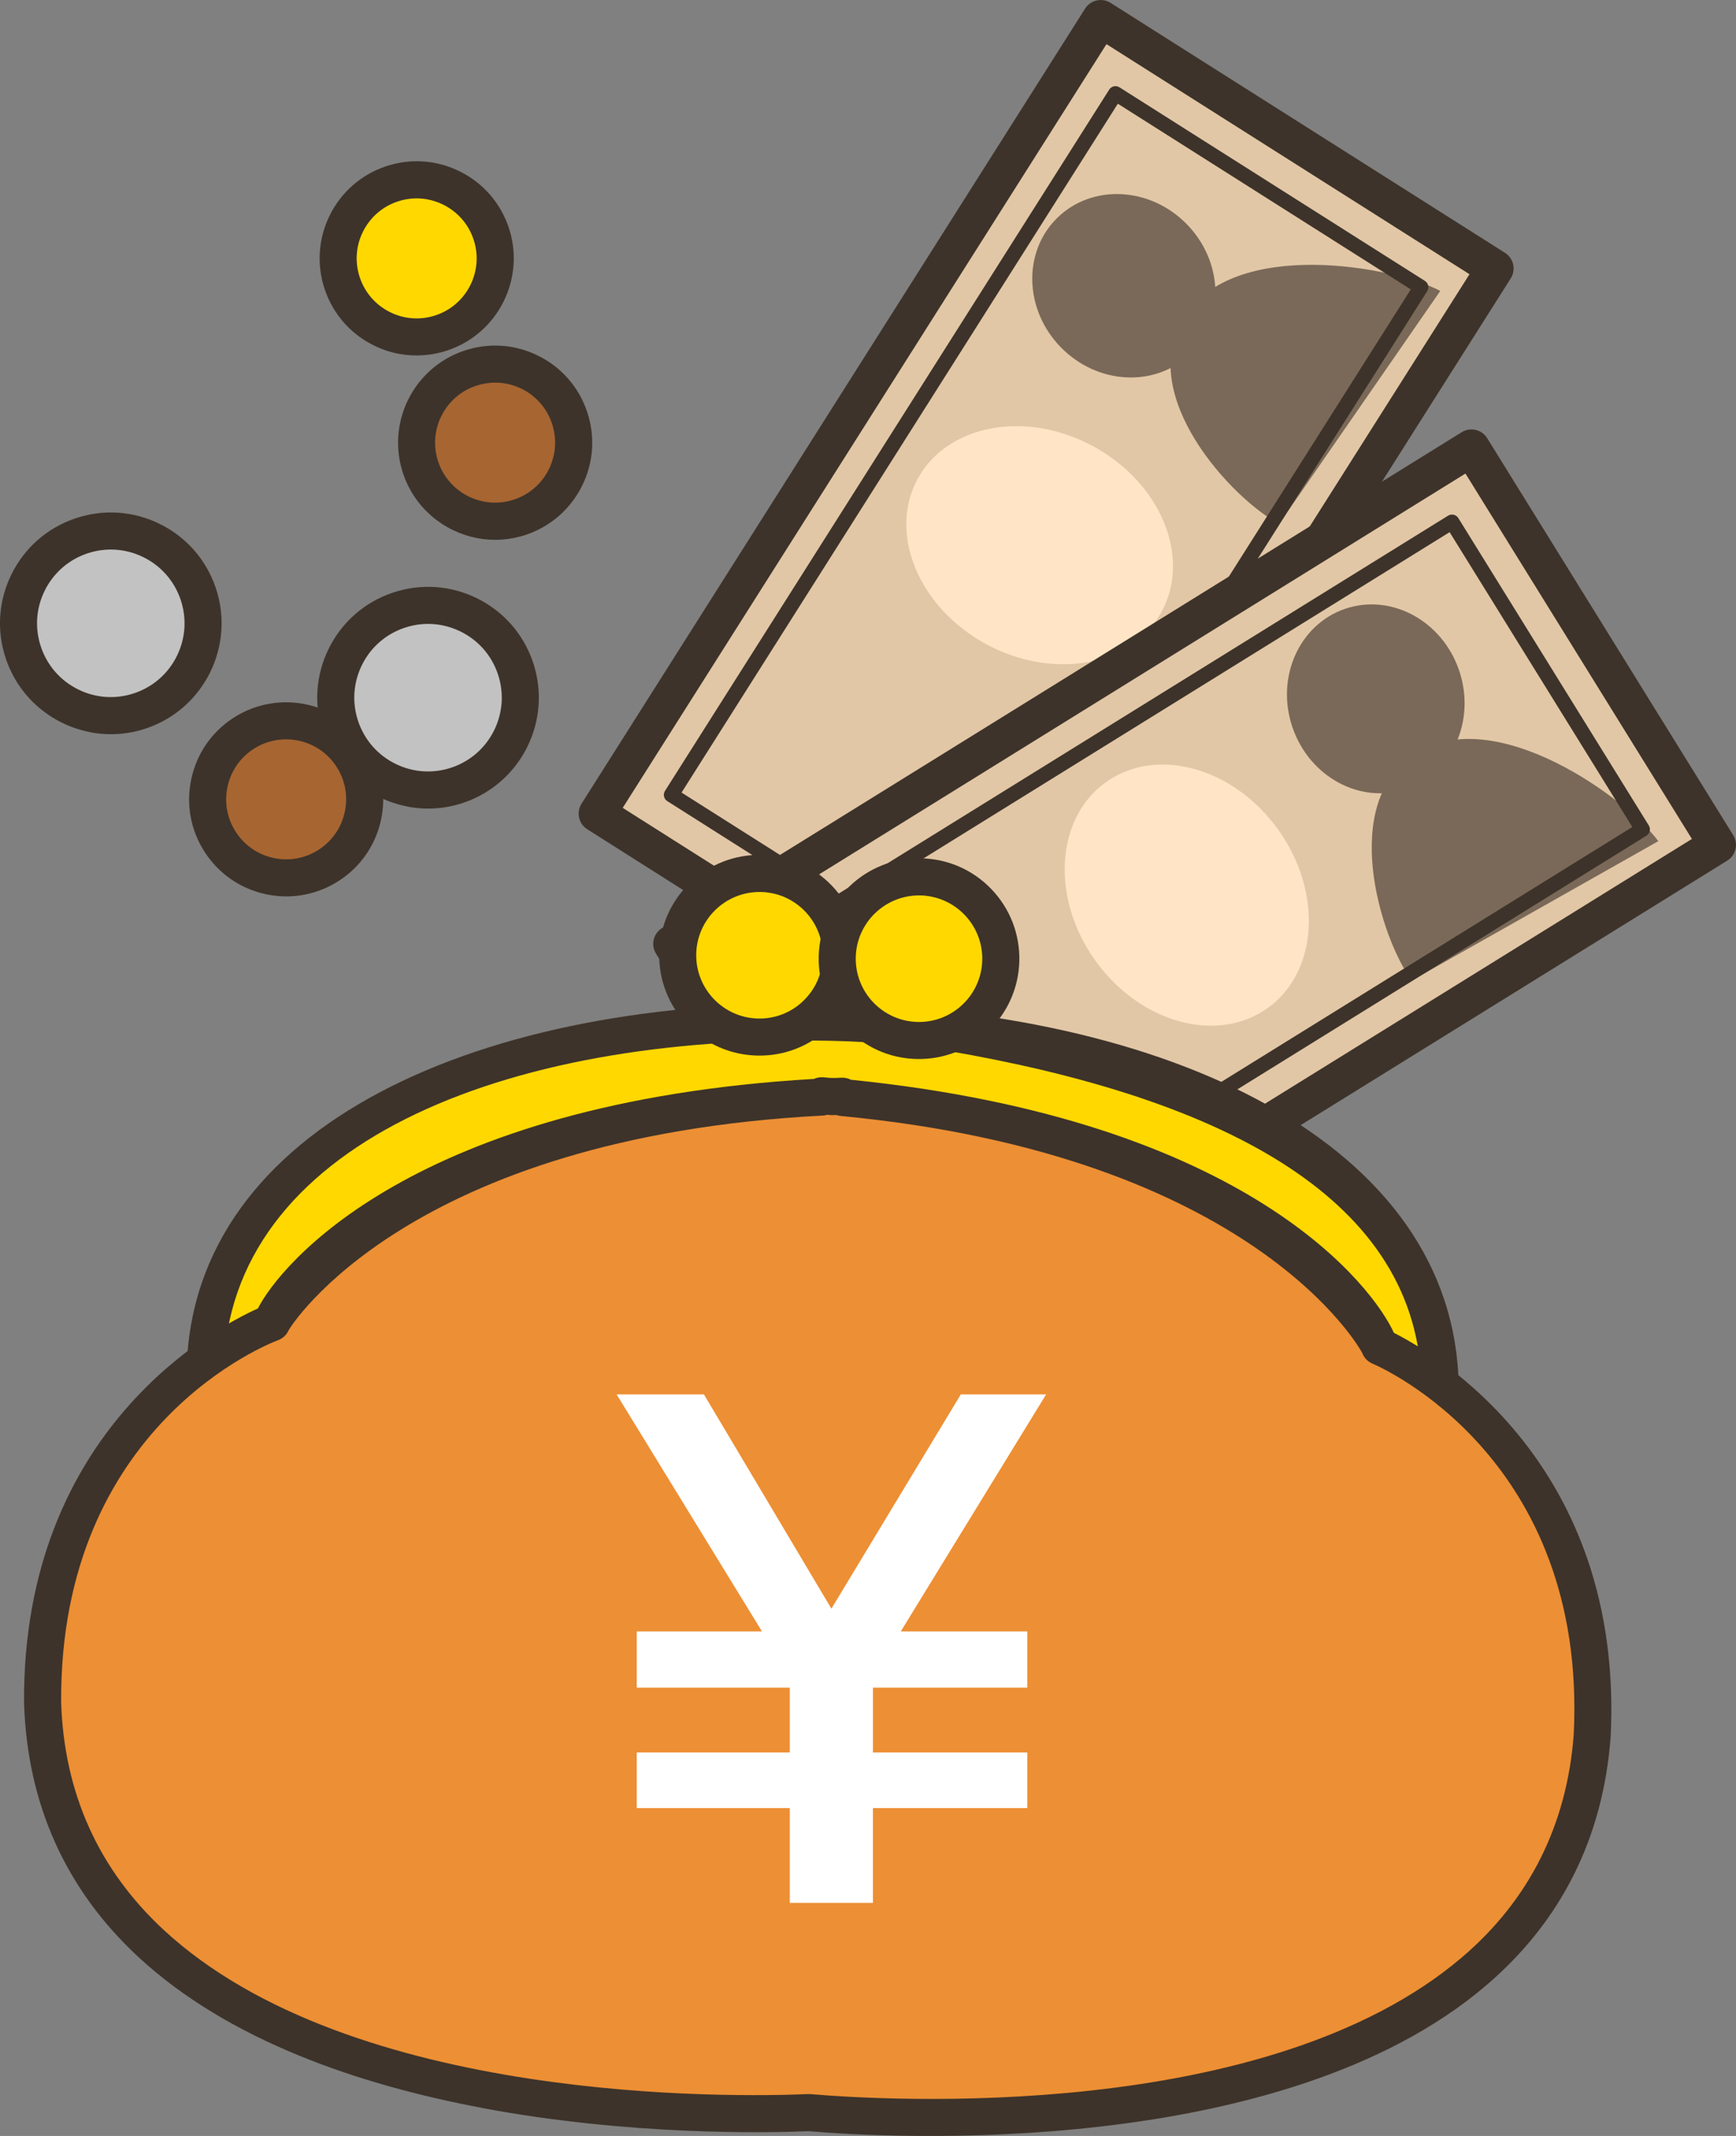
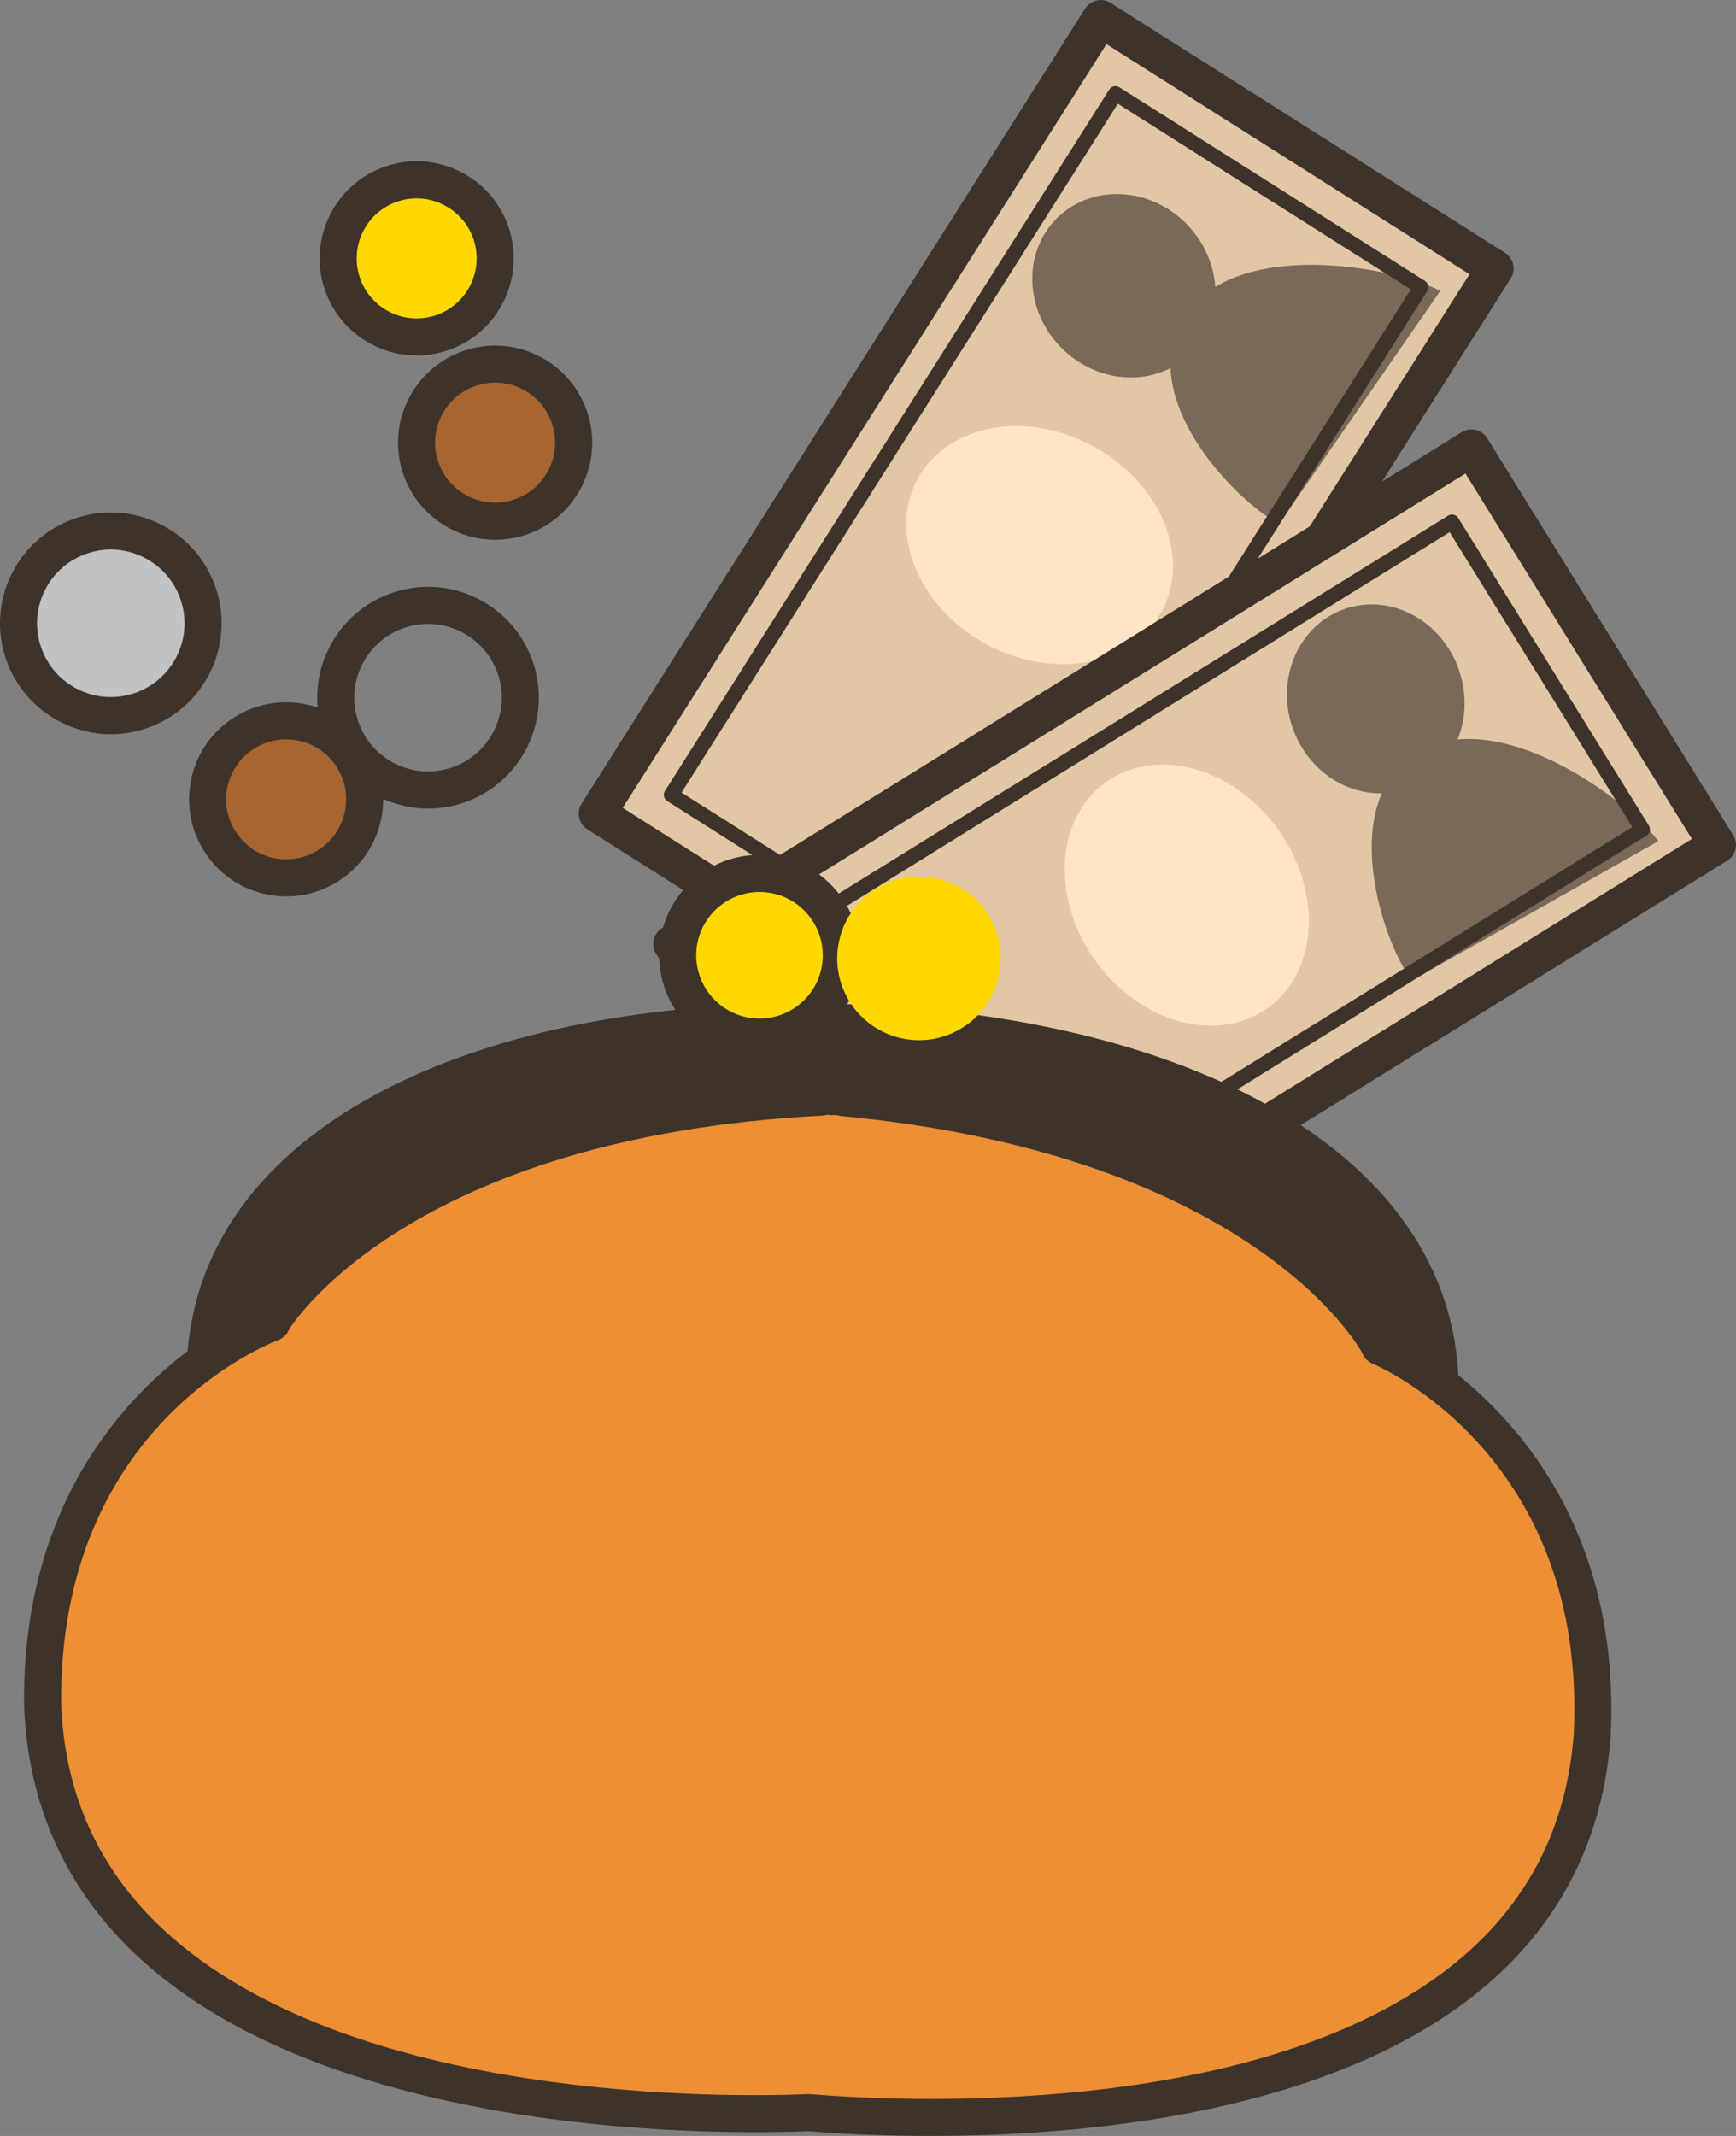
<svg xmlns="http://www.w3.org/2000/svg" id="_イヤー_1" width="400.02" height="492.01" viewBox="0 0 400.02 492.01">
  <rect x="0" y="0" width="400.02" height="492.01" fill="#808080" stroke="none" />
  <defs>
    <style>.cls-1{fill:#ed8f34;}.cls-2{fill:#ffe5c5;}.cls-3{fill:#ffd800;}.cls-4{fill:#c2c2c2;}.cls-5{fill:#a76531;}.cls-6{fill:#e2c7a6;}.cls-7{fill:#3d332a;}.cls-8{fill:#fff;stroke:#fff;stroke-miterlimit:10;stroke-width:2.04px;}.cls-9{opacity:.63;}</style>
  </defs>
  <g>
    <g>
      <g>
        <rect class="cls-6" x="132.66" y="70.84" width="216.8" height="107.57" transform="translate(6.76 261.55) rotate(-57.64)" />
        <path class="cls-7" d="M227.68,249.18c-.53-.1-1.04-.3-1.5-.59l-90.86-57.57c-1.99-1.26-2.58-3.9-1.32-5.89L250.03,1.99c1.26-1.99,3.9-2.59,5.89-1.32l90.87,57.57c.96,.61,1.63,1.57,1.88,2.67,.25,1.11,.05,2.26-.56,3.22l-116.04,183.14c-.6,.96-1.57,1.63-2.67,1.88-.57,.13-1.16,.14-1.72,.03h0Zm-84.19-63.09l83.65,53L338.61,63.17,254.96,10.17l-111.47,175.92Z" />
      </g>
      <path class="cls-7" d="M224.75,229.38c-.21-.04-.41-.12-.6-.24l-70.39-44.6c-.8-.51-1.03-1.56-.53-2.36L255.59,20.64c.51-.8,1.56-1.03,2.36-.53l70.39,44.6c.38,.24,.65,.63,.75,1.07s.02,.91-.22,1.29l-102.36,161.55c-.39,.61-1.09,.89-1.76,.77h0Zm-67.71-46.82l67.5,42.77,100.54-158.67-67.5-42.77-100.53,158.67h0Z" />
      <g class="cls-9">
        <ellipse class="cls-7" cx="258.96" cy="65.82" rx="20.29" ry="21.91" transform="translate(28.29 200.67) rotate(-44.57)" />
        <path class="cls-7" d="M294.74,120.67c-10.71-5.63-33.18-29.58-21.98-47.52,11.58-18.56,48.41-11.78,59.12-6.14" />
      </g>
      <ellipse class="cls-2" cx="239.56" cy="125.59" rx="25.91" ry="32" transform="translate(14.86 276.15) rotate(-61.49)" />
    </g>
    <g>
      <g>
        <rect class="cls-6" x="166.84" y="152.18" width="216.8" height="107.57" transform="translate(-67.22 175.96) rotate(-31.8)" />
        <path class="cls-7" d="M210.68,313.05c-.06-.01-.13-.03-.19-.04-1.1-.26-2.06-.95-2.65-1.91l-56.68-91.43c-1.24-2-.62-4.64,1.38-5.88l184.27-114.23c2.01-1.24,4.64-.62,5.88,1.38l56.68,91.43c.6,.96,.79,2.12,.53,3.23-.26,1.1-.94,2.06-1.91,2.65l-184.27,114.23c-.91,.56-1.99,.76-3.03,.57h-.01Zm-50.01-94.24l52.18,84.17,177.01-109.73-52.18-84.17-177.01,109.73h0Z" />
      </g>
      <path class="cls-7" d="M215.62,293.5s-.05-.01-.08-.02c-.44-.1-.82-.38-1.06-.76l-43.9-70.82c-.5-.8-.25-1.85,.55-2.35l162.55-100.77c.39-.24,.85-.3,1.29-.21,.44,.1,.82,.38,1.06,.76l43.9,70.82c.5,.8,.25,1.85-.55,2.35l-162.55,100.77c-.36,.22-.8,.31-1.21,.23h0Zm-41.24-71.95l42.1,67.92,159.65-98.97-42.1-67.92-159.65,98.97Z" />
      <g class="cls-9">
        <ellipse class="cls-7" cx="317.02" cy="160.98" rx="20.29" ry="21.91" transform="translate(-34.9 110.26) rotate(-18.72)" />
        <path class="cls-7" d="M325.3,225.87c-7.19-9.74-16.97-41.09,.93-52.35,18.51-11.65,48.7,10.5,55.89,20.24" />
      </g>
      <ellipse class="cls-2" cx="273.47" cy="206.19" rx="25.91" ry="32" transform="translate(-68.93 198.03) rotate(-35.65)" />
    </g>
    <g>
-       <circle class="cls-4" cx="98.61" cy="160.69" r="21.26" transform="translate(-73.99 236.55) rotate(-82.19)" />
      <path class="cls-7" d="M93.99,185.8c-8.79-1.64-16.46-7.85-19.53-16.9-2.19-6.46-1.73-13.38,1.29-19.49,3.02-6.11,8.24-10.69,14.7-12.87,6.46-2.19,13.38-1.73,19.49,1.29,6.11,3.02,10.68,8.24,12.87,14.7,4.52,13.33-2.65,27.85-15.98,32.37-4.28,1.45-8.68,1.7-12.84,.92v-.02Zm7.74-41.8c-2.83-.53-5.75-.33-8.55,.62-4.3,1.46-7.77,4.5-9.78,8.57s-2.31,8.67-.86,12.97c1.46,4.3,4.5,7.77,8.57,9.78,4.06,2.01,8.67,2.31,12.97,.86,4.3-1.46,7.77-4.5,9.78-8.57,2.01-4.07,2.31-8.68,.86-12.97-1.46-4.3-4.5-7.77-8.57-9.78-1.42-.7-2.91-1.19-4.42-1.48h0Z" />
    </g>
    <g>
      <circle class="cls-4" cx="25.52" cy="143.54" r="21.26" transform="translate(-80.95 43.95) rotate(-36.83)" />
      <path class="cls-7" d="M20.89,168.67c-8.79-1.64-16.46-7.85-19.53-16.9-2.19-6.46-1.73-13.38,1.29-19.49,3.02-6.11,8.24-10.69,14.7-12.87,6.46-2.19,13.38-1.73,19.49,1.29,6.11,3.02,10.68,8.24,12.87,14.7,4.52,13.33-2.65,27.85-15.98,32.37-4.28,1.45-8.68,1.7-12.84,.92v-.02Zm7.74-41.8c-2.83-.53-5.75-.33-8.55,.62-4.3,1.46-7.77,4.5-9.78,8.57s-2.31,8.67-.86,12.97c1.46,4.3,4.5,7.77,8.57,9.78,4.06,2.01,8.67,2.31,12.97,.86,4.3-1.46,7.77-4.5,9.78-8.57,2.01-4.07,2.31-8.68,.86-12.97-1.46-4.3-4.5-7.77-8.57-9.78-1.42-.7-2.91-1.2-4.42-1.48h0Z" />
    </g>
    <g>
      <circle class="cls-5" cx="114.13" cy="101.98" r="18.09" transform="translate(-9.64 192.02) rotate(-77.82)" />
      <path class="cls-7" d="M110.02,123.96c-7.7-1.44-14.42-6.88-17.11-14.81-3.96-11.68,2.32-24.4,14-28.35,5.66-1.92,11.72-1.52,17.08,1.13,5.36,2.64,9.36,7.22,11.28,12.87,1.92,5.66,1.52,11.72-1.13,17.08-2.65,5.35-7.22,9.36-12.87,11.28-3.75,1.27-7.61,1.49-11.25,.81h0Zm6.59-35.59c-2.3-.43-4.68-.26-6.96,.51-3.5,1.18-6.32,3.66-7.96,6.97-1.63,3.31-1.88,7.06-.7,10.55,2.45,7.22,10.31,11.1,17.53,8.65,3.5-1.18,6.32-3.66,7.96-6.97,1.63-3.31,1.88-7.06,.7-10.56-1.19-3.5-3.66-6.32-6.97-7.96-1.16-.57-2.37-.97-3.6-1.2h0Z" />
    </g>
    <g>
      <circle class="cls-5" cx="65.96" cy="184.13" r="18.09" transform="translate(-128.2 207.76) rotate(-77.23)" />
      <path class="cls-7" d="M61.85,206.1c-.22-.04-.45-.09-.67-.14-5.84-1.27-10.83-4.74-14.05-9.76-3.23-5.02-4.31-11.01-3.03-16.84,1.27-5.84,4.74-10.83,9.76-14.05,10.37-6.66,24.23-3.64,30.9,6.73,3.23,5.03,4.3,11.01,3.03,16.84-1.27,5.84-4.74,10.83-9.76,14.05h0c-4.83,3.1-10.55,4.22-16.17,3.17h-.01Zm6.62-35.56c-3.34-.62-6.92-.03-10,1.95-3.11,2-5.25,5.08-6.04,8.69-.78,3.61-.12,7.3,1.88,10.41s5.08,5.25,8.69,6.04c3.6,.78,7.3,.12,10.41-1.88h0c3.1-2,5.25-5.08,6.03-8.69,.79-3.61,.12-7.3-1.87-10.41-2.14-3.33-5.48-5.44-9.1-6.11h0Z" />
    </g>
    <g>
      <circle class="cls-3" cx="96" cy="59.49" r="18.09" transform="translate(1.1 120.71) rotate(-64.61)" />
      <path class="cls-7" d="M91.94,81.51c-2-.37-3.95-1.02-5.82-1.95-5.36-2.64-9.36-7.22-11.28-12.87-3.96-11.68,2.32-24.4,14-28.35,5.66-1.92,11.72-1.52,17.08,1.13,5.35,2.64,9.36,7.22,11.28,12.87h0c3.96,11.68-2.33,24.4-14,28.35-3.68,1.25-7.54,1.51-11.25,.82h-.01Zm6.59-35.58c-2.25-.42-4.63-.29-6.95,.5-3.5,1.18-6.32,3.66-7.96,6.97s-1.88,7.06-.7,10.55c1.19,3.5,3.66,6.32,6.97,7.96s7.06,1.88,10.56,.7c7.22-2.44,11.1-10.31,8.65-17.52-1.66-4.9-5.82-8.26-10.57-9.15h0Z" />
    </g>
    <g>
      <g>
        <path class="cls-3" d="M331.83,321.78c-1.16,54.12-65.8,96.63-144.38,94.94-78.58-1.68-141.34-46.92-140.18-101.04,1.16-54.12,65.8-81.88,144.38-80.2,78.58,1.68,141.34,32.18,140.18,86.3Z" />
-         <path class="cls-7" d="M153.73,417.54c-64.39-12.04-111.76-53.66-110.72-101.95,1.21-56.39,67.93-86.11,148.74-84.38,80.8,1.73,145.56,34.27,144.36,90.66-.59,27.62-16.6,53.15-45.08,71.87-27.99,18.4-64.8,28.08-103.66,27.25-11.59-.25-22.85-1.43-33.64-3.45Zm70.33-174.46c-10.41-1.95-21.28-3.09-32.5-3.33-76.1-1.63-138.91,24.34-140.02,76.02-.94,44.07,43.28,82.09,103.51,93.35,10.41,1.95,21.28,3.09,32.49,3.33,37.15,.8,72.23-8.38,98.78-25.84,26.06-17.14,40.71-40.19,41.23-64.92,.94-44.07-43.28-67.35-103.51-78.61h.02Z" />
+         <path class="cls-7" d="M153.73,417.54c-64.39-12.04-111.76-53.66-110.72-101.95,1.21-56.39,67.93-86.11,148.74-84.38,80.8,1.73,145.56,34.27,144.36,90.66-.59,27.62-16.6,53.15-45.08,71.87-27.99,18.4-64.8,28.08-103.66,27.25-11.59-.25-22.85-1.43-33.64-3.45Zm70.33-174.46h.02Z" />
      </g>
      <g>
        <path class="cls-1" d="M317.89,310.17s-24.24-47.91-123.78-57.36v-.3c-.8,.03-1.58,.07-2.38,.1-.79-.07-1.58-.14-2.38-.2v.3c-99.86,5.18-126.76,51.99-126.76,51.99,0,0-53.21,19.6-52.78,87.48,3.16,98.42,155.71,95.34,176.59,94.45,20.82,1.78,173.1,11.39,180.47-86.8,3.34-67.8-48.98-89.66-48.98-89.66Z" />
        <path class="cls-7" d="M111.33,485.6c-28.44-5.31-58.67-15.53-79.52-34.88-16.68-15.49-25.52-35.14-26.27-58.41-.4-63.22,44.56-86.72,53.89-90.91,5.08-10.06,35.8-47.51,128.12-52.87,.65-.3,1.38-.44,2.12-.38,.54,.04,1.08,.09,1.61,.14l1.06,.02c.54-.02,1.08-.05,1.63-.07,.74-.02,1.46,.14,2.11,.48,92.01,9.3,120.46,48.03,125.11,58.3,9.14,4.59,53.06,29.99,49.95,93.03-1.75,23.33-11.42,42.58-28.75,57.34-47.36,40.33-137.68,35.08-156.08,33.53-10.01,.41-41.23,1-74.98-5.3v-.02Zm79.27-228.81c-.33,.1-.67,.16-1.02,.18-95.77,4.97-122.81,48.86-123.07,49.45-.47,1.06-1.35,1.89-2.43,2.29-2.05,.76-50.39,19.53-49.99,83.45,.67,20.8,8.59,38.43,23.54,52.31,43.34,40.23,131.39,38.63,148.6,37.9,.18,0,.36,0,.54,.01,17.16,1.47,105.07,6.83,150.09-31.5,15.53-13.22,24.2-30.51,25.77-51.36,3.14-63.73-44.35-84.55-46.38-85.41-1.06-.45-1.91-1.31-2.33-2.39h0c-.24-.6-24.73-45.59-120.21-54.66-.36-.03-.69-.11-1.01-.22l-.78,.03c-.18,0-.36,0-.54-.01l-.78-.07h0Z" />
      </g>
      <g>
        <circle class="cls-3" cx="175.06" cy="220.06" r="18.85" transform="translate(-88.1 319.15) rotate(-72.13)" />
        <path class="cls-7" d="M170.72,242.76c-4.71-.88-9.02-3.2-12.4-6.73-4.27-4.46-6.55-10.32-6.42-16.49s2.66-11.93,7.12-16.2c4.46-4.27,10.31-6.55,16.49-6.42,6.17,.13,11.93,2.66,16.2,7.12,4.27,4.46,6.55,10.32,6.42,16.49-.13,6.17-2.66,11.93-7.12,16.2s-10.31,6.55-16.49,6.42c-1.29-.03-2.56-.16-3.8-.39Zm6.98-37.05c-.77-.14-1.56-.23-2.38-.24-8.04-.17-14.72,6.23-14.89,14.26-.17,8.04,6.22,14.71,14.26,14.89,3.89,.08,7.59-1.35,10.4-4.05,2.81-2.69,4.41-6.32,4.49-10.22,.15-7.23-5-13.36-11.89-14.64h.01Z" />
      </g>
      <g>
        <circle class="cls-3" cx="211.77" cy="220.76" r="18.85" transform="translate(-80.13 129.22) rotate(-28.78)" />
-         <path class="cls-7" d="M207.47,243.55c-4.71-.88-9.02-3.2-12.4-6.73-4.27-4.46-6.55-10.32-6.42-16.49,.27-12.75,10.87-22.89,23.61-22.62,6.17,.13,11.93,2.66,16.2,7.12,4.27,4.46,6.55,10.32,6.42,16.49h0c-.27,12.75-10.87,22.89-23.61,22.62-1.29-.03-2.56-.16-3.8-.39Zm6.99-37.05c-.77-.14-1.56-.23-2.38-.24-8.04-.17-14.72,6.23-14.89,14.26-.17,8.04,6.22,14.71,14.26,14.89,8.04,.17,14.71-6.23,14.89-14.26h0c.15-7.23-5-13.36-11.89-14.64h.01Z" />
      </g>
    </g>
  </g>
-   <path class="cls-8" d="M200.13,415.47v21.84h-17.12v-21.84h-35.27v-10.77h35.27v-16.97h-35.27v-10.92h29.66l-33.49-54.59h17.71l29.95,50.32,30.4-50.32h17.26l-33.49,54.59h29.95v10.92h-35.56v16.97h35.56v10.77h-35.56Z" />
</svg>